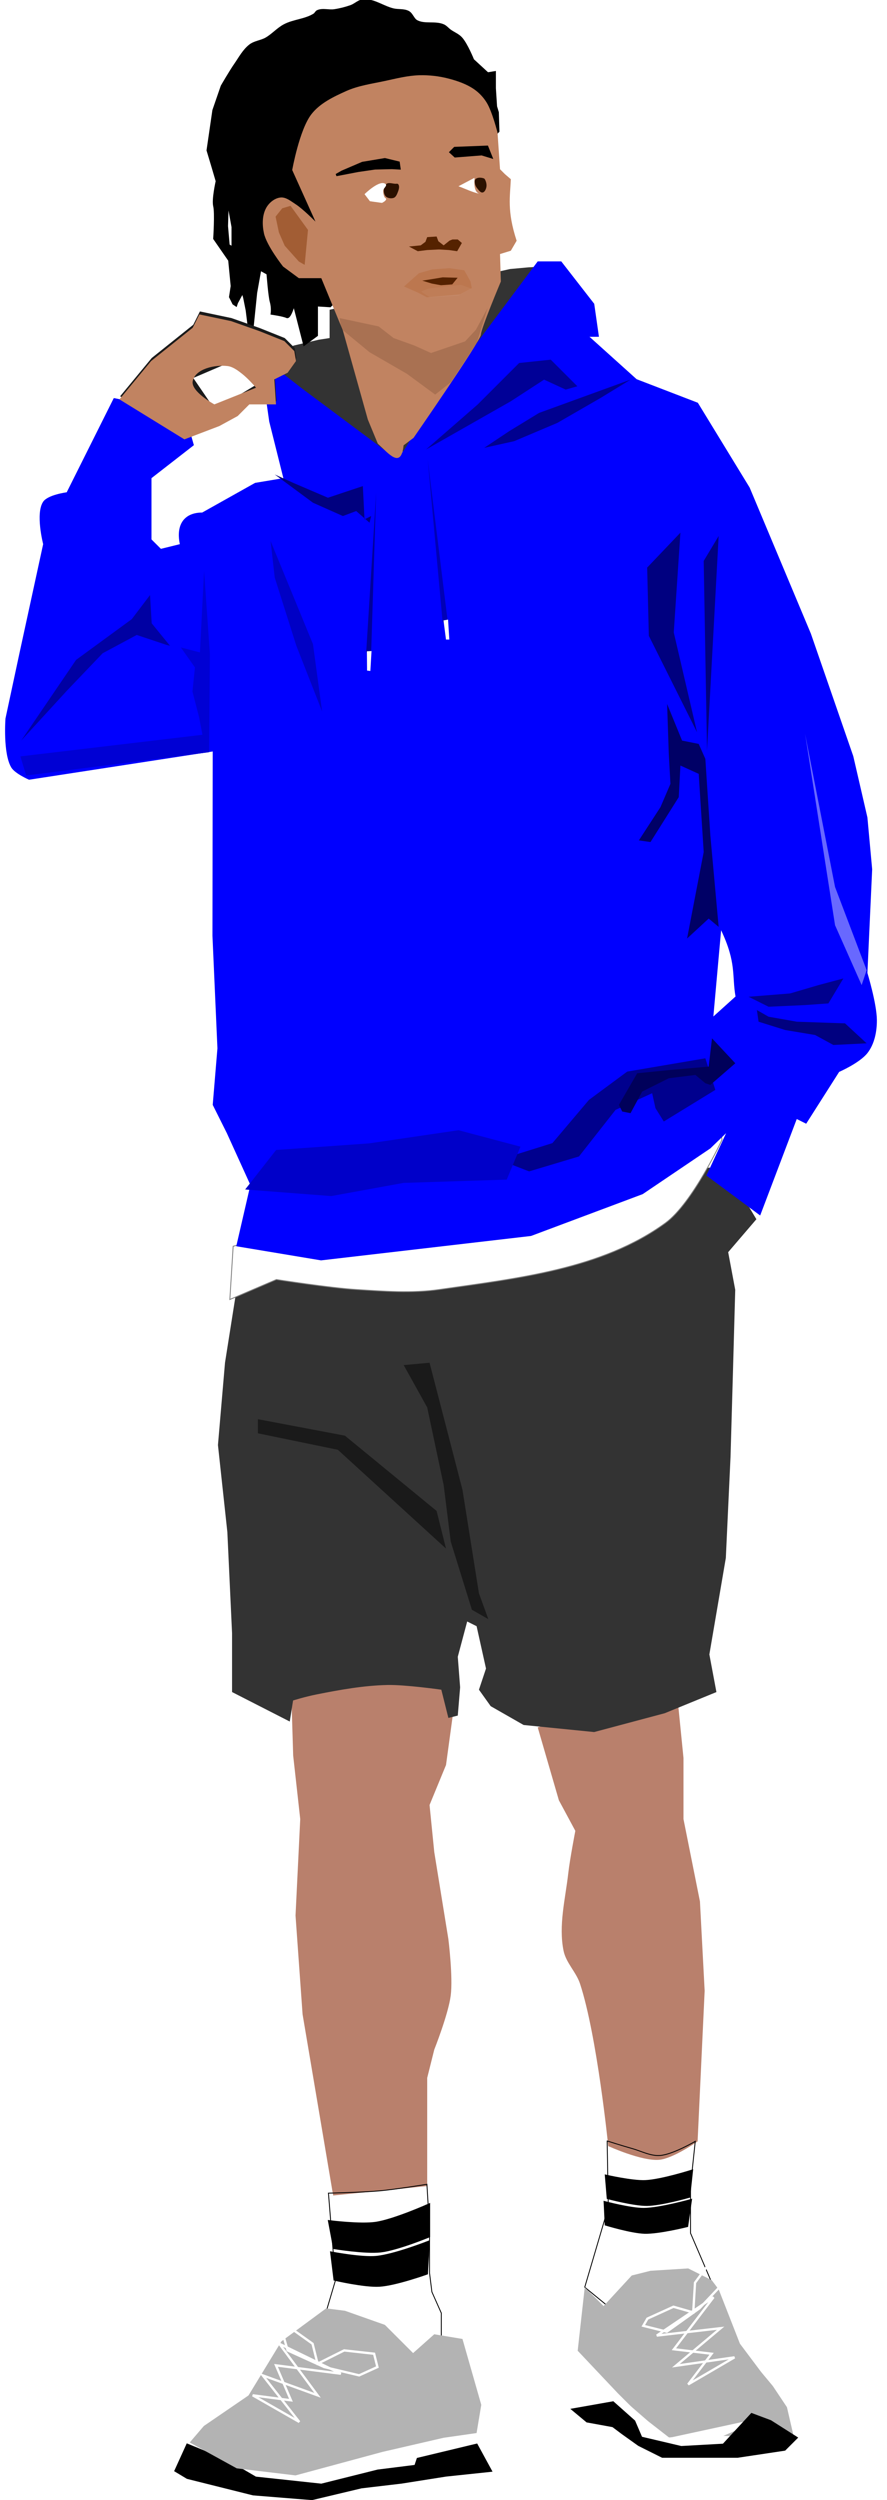
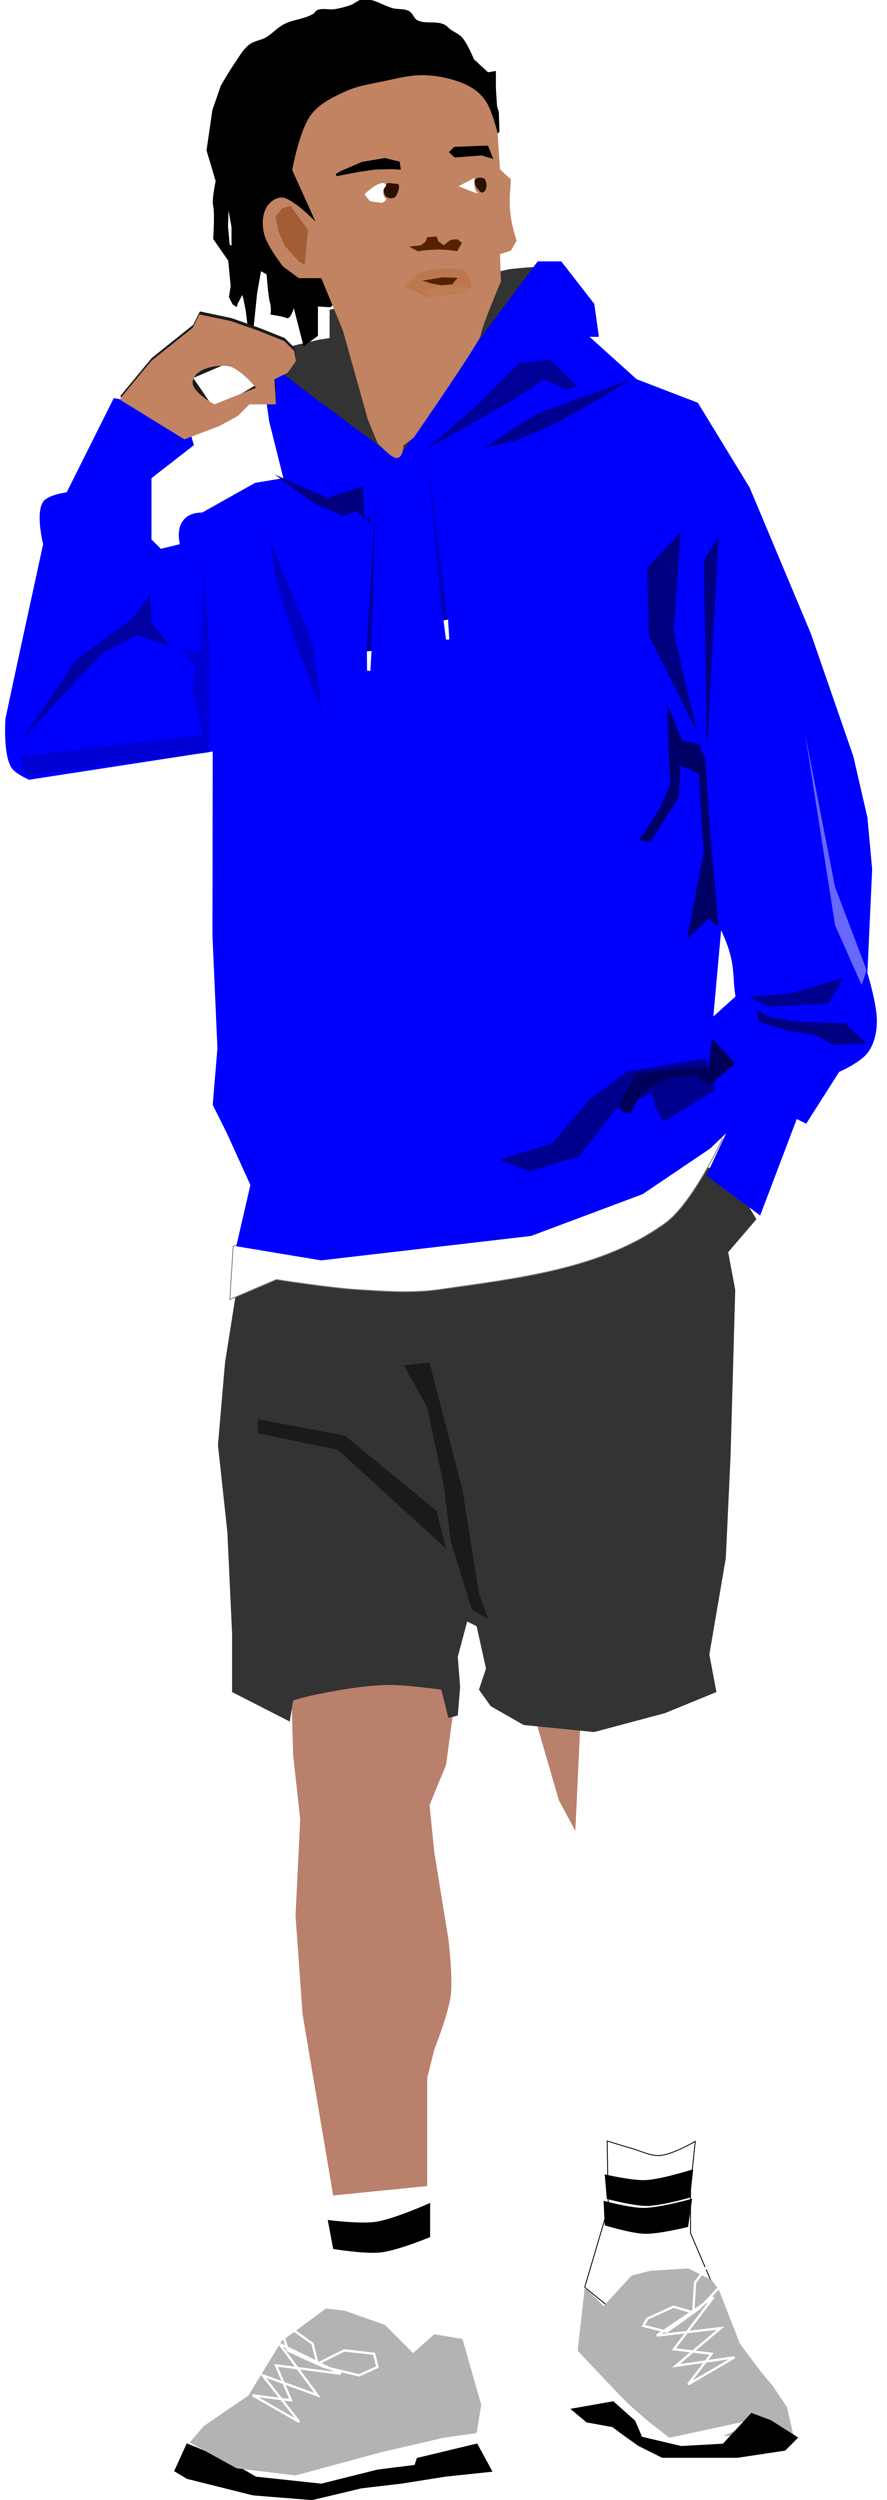
<svg xmlns="http://www.w3.org/2000/svg" xmlns:ns1="http://www.inkscape.org/namespaces/inkscape" xmlns:ns2="http://sodipodi.sourceforge.net/DTD/sodipodi-0.dtd" width="100.824mm" height="284.055mm" viewBox="0 0 100.824 284.055" version="1.1" id="svg8" ns1:version="0.92.5 (0.92.5+69)" ns2:docname="hoodie.svg" ns1:export-filename="/home/algot/Documents/runeman.org/clipart/2021/hoodie.png" ns1:export-xdpi="25.365253" ns1:export-ydpi="25.365253">
  <title id="title9265">Hoodie</title>
  <defs id="defs2">
    <filter ns1:collect="always" style="color-interpolation-filters:sRGB" id="filter7566" x="-0.046" width="1.091" y="-0.087" height="1.175">
      <feGaussianBlur ns1:collect="always" stdDeviation="0.468" id="feGaussianBlur7568" />
    </filter>
    <filter ns1:collect="always" style="color-interpolation-filters:sRGB" id="filter7872" x="-0.057" width="1.115" y="-0.097" height="1.193">
      <feGaussianBlur ns1:collect="always" stdDeviation="0.411" id="feGaussianBlur7874" />
    </filter>
    <filter ns1:collect="always" style="color-interpolation-filters:sRGB" id="filter7902" x="-0.053" width="1.106" y="-0.113" height="1.227">
      <feGaussianBlur ns1:collect="always" stdDeviation="0.366" id="feGaussianBlur7904" />
    </filter>
    <filter ns1:collect="always" style="color-interpolation-filters:sRGB" id="filter7932" x="-0.054" width="1.108" y="-0.108" height="1.216">
      <feGaussianBlur ns1:collect="always" stdDeviation="0.247" id="feGaussianBlur7934" />
    </filter>
    <filter ns1:collect="always" style="color-interpolation-filters:sRGB" id="filter7982" x="-0.086" width="1.172" y="-0.2" height="1.399">
      <feGaussianBlur ns1:collect="always" stdDeviation="0.228" id="feGaussianBlur7984" />
    </filter>
    <filter ns1:collect="always" style="color-interpolation-filters:sRGB" id="filter8040" x="-0.073" width="1.147" y="-0.328" height="1.657">
      <feGaussianBlur ns1:collect="always" stdDeviation="0.123" id="feGaussianBlur8042" />
    </filter>
    <filter ns1:collect="always" style="color-interpolation-filters:sRGB" id="filter8168" x="-0.097" width="1.195" y="-0.393" height="1.785">
      <feGaussianBlur ns1:collect="always" stdDeviation="0.232" id="feGaussianBlur8170" />
    </filter>
    <filter ns1:collect="always" style="color-interpolation-filters:sRGB" id="filter8268" x="-0.128" width="1.256" y="-0.502" height="2.004">
      <feGaussianBlur ns1:collect="always" stdDeviation="0.247" id="feGaussianBlur8270" />
    </filter>
    <filter ns1:collect="always" style="color-interpolation-filters:sRGB" id="filter8342" x="-0.105" width="1.21" y="-0.42" height="1.84">
      <feGaussianBlur ns1:collect="always" stdDeviation="0.314" id="feGaussianBlur8344" />
    </filter>
    <filter ns1:collect="always" style="color-interpolation-filters:sRGB" id="filter8370" x="-0.06" width="1.12" y="-0.06" height="1.12">
      <feGaussianBlur ns1:collect="always" stdDeviation="0.043" id="feGaussianBlur8372" />
    </filter>
    <filter ns1:collect="always" style="color-interpolation-filters:sRGB" id="filter8398" x="-0.118" width="1.235" y="-0.094" height="1.188">
      <feGaussianBlur ns1:collect="always" stdDeviation="0.066" id="feGaussianBlur8400" />
    </filter>
    <filter ns1:collect="always" style="color-interpolation-filters:sRGB" id="filter8438" x="-0.054" width="1.107" y="-0.193" height="1.386">
      <feGaussianBlur ns1:collect="always" stdDeviation="0.134" id="feGaussianBlur8440" />
    </filter>
    <filter ns1:collect="always" style="color-interpolation-filters:sRGB" id="filter8520" x="-0.171" width="1.342" y="-0.293" height="1.586">
      <feGaussianBlur ns1:collect="always" stdDeviation="1.199" id="feGaussianBlur8522" />
    </filter>
    <filter ns1:collect="always" style="color-interpolation-filters:sRGB" id="filter8557" x="-0.06" width="1.12" y="-0.14" height="1.28">
      <feGaussianBlur ns1:collect="always" stdDeviation="0.193" id="feGaussianBlur8559" />
    </filter>
    <filter ns1:collect="always" style="color-interpolation-filters:sRGB" id="filter8683" x="-0.413" width="1.827" y="-0.125" height="1.25">
      <feGaussianBlur ns1:collect="always" stdDeviation="1.009" id="feGaussianBlur8685" />
    </filter>
    <filter ns1:collect="always" style="color-interpolation-filters:sRGB" id="filter8721" x="-0.087" width="1.175" y="-0.081" height="1.162">
      <feGaussianBlur ns1:collect="always" stdDeviation="0.784" id="feGaussianBlur8723" />
    </filter>
    <filter ns1:collect="always" style="color-interpolation-filters:sRGB" id="filter8823" x="-0.142" width="1.285" y="-0.146" height="1.291">
      <feGaussianBlur ns1:collect="always" stdDeviation="1.004" id="feGaussianBlur8825" />
    </filter>
    <filter ns1:collect="always" style="color-interpolation-filters:sRGB" id="filter8865" x="-0.118" width="1.237" y="-0.065" height="1.13">
      <feGaussianBlur ns1:collect="always" stdDeviation="0.182" id="feGaussianBlur8867" />
    </filter>
    <filter ns1:collect="always" style="color-interpolation-filters:sRGB" id="filter8881" x="-0.08" width="1.159" y="-0.023" height="1.046">
      <feGaussianBlur ns1:collect="always" stdDeviation="0.022" id="feGaussianBlur8883" />
    </filter>
    <filter ns1:collect="always" style="color-interpolation-filters:sRGB" id="filter8893" x="-0.095" width="1.191" y="-0.022" height="1.044">
      <feGaussianBlur ns1:collect="always" stdDeviation="0.021" id="feGaussianBlur8895" />
    </filter>
    <filter ns1:collect="always" style="color-interpolation-filters:sRGB" id="filter9053" x="-0.331" width="1.662" y="-0.081" height="1.162">
      <feGaussianBlur ns1:collect="always" stdDeviation="0.965" id="feGaussianBlur9055" />
    </filter>
    <filter ns1:collect="always" style="color-interpolation-filters:sRGB" id="filter9057" x="-0.408" width="1.817" y="-0.102" height="1.204">
      <feGaussianBlur ns1:collect="always" stdDeviation="0.965" id="feGaussianBlur9059" />
    </filter>
    <filter ns1:collect="always" style="color-interpolation-filters:sRGB" id="filter9061" x="-1.361" width="3.722" y="-0.095" height="1.19">
      <feGaussianBlur ns1:collect="always" stdDeviation="0.965" id="feGaussianBlur9063" />
    </filter>
    <filter ns1:collect="always" style="color-interpolation-filters:sRGB" id="filter9065" x="-0.255" width="1.51" y="-0.087" height="1.174">
      <feGaussianBlur ns1:collect="always" stdDeviation="0.965" id="feGaussianBlur9067" />
    </filter>
    <filter ns1:collect="always" style="color-interpolation-filters:sRGB" id="filter9069" x="-0.186" width="1.371" y="-0.583" height="2.167">
      <feGaussianBlur ns1:collect="always" stdDeviation="0.965" id="feGaussianBlur9071" />
    </filter>
    <filter ns1:collect="always" style="color-interpolation-filters:sRGB" id="filter9073" x="-0.215" width="1.43" y="-0.721" height="2.441">
      <feGaussianBlur ns1:collect="always" stdDeviation="0.965" id="feGaussianBlur9075" />
    </filter>
    <filter ns1:collect="always" style="color-interpolation-filters:sRGB" id="filter9077" x="-0.175" width="1.35" y="-0.272" height="1.544">
      <feGaussianBlur ns1:collect="always" stdDeviation="0.965" id="feGaussianBlur9079" />
    </filter>
    <filter ns1:collect="always" style="color-interpolation-filters:sRGB" id="filter9171" x="-0.207" width="1.414" y="-0.068" height="1.137">
      <feGaussianBlur ns1:collect="always" stdDeviation="0.83" id="feGaussianBlur9173" />
    </filter>
    <filter ns1:collect="always" style="color-interpolation-filters:sRGB" id="filter9175" x="-0.093" width="1.186" y="-0.135" height="1.271">
      <feGaussianBlur ns1:collect="always" stdDeviation="0.83" id="feGaussianBlur9177" />
    </filter>
    <filter ns1:collect="always" style="color-interpolation-filters:sRGB" id="filter9202" x="-0.051" width="1.102" y="-0.072" height="1.145">
      <feGaussianBlur ns1:collect="always" stdDeviation="0.428" id="feGaussianBlur9204" />
    </filter>
    <filter ns1:collect="always" style="color-interpolation-filters:sRGB" id="filter9233" x="-0.03" width="1.059" y="-0.046" height="1.091">
      <feGaussianBlur ns1:collect="always" stdDeviation="0.401" id="feGaussianBlur9235" />
    </filter>
    <filter ns1:collect="always" style="color-interpolation-filters:sRGB" id="filter9261" x="-0.075" width="1.149" y="-0.298" height="1.597">
      <feGaussianBlur ns1:collect="always" stdDeviation="0.94" id="feGaussianBlur9263" />
    </filter>
    <ns1:path-effect is_visible="true" id="path-effect3788" effect="spiro" />
    <ns1:path-effect effect="spiro" id="path-effect3785" is_visible="true" />
    <ns1:path-effect is_visible="true" id="path-effect3782" effect="spiro" />
    <ns1:path-effect effect="spiro" id="path-effect3779" is_visible="true" />
    <ns1:path-effect is_visible="true" id="path-effect3776" effect="spiro" />
    <ns1:path-effect effect="spiro" id="path-effect3773" is_visible="true" />
    <ns1:path-effect is_visible="true" id="path-effect3770" effect="spiro" />
    <ns1:path-effect effect="spiro" id="path-effect3767" is_visible="true" />
    <ns1:path-effect is_visible="true" id="path-effect3764" effect="spiro" />
    <ns1:path-effect effect="spiro" id="path-effect3761" is_visible="true" />
    <ns1:path-effect effect="spiro" id="path-effect3758" is_visible="true" />
    <ns1:path-effect is_visible="true" id="path-effect3755" effect="spiro" />
    <ns1:path-effect is_visible="true" id="path-effect3752" effect="spiro" />
    <ns1:path-effect effect="spiro" id="path-effect3749" is_visible="true" />
    <ns1:path-effect is_visible="true" id="path-effect3746" effect="spiro" />
    <ns1:path-effect effect="spiro" id="path-effect3586" is_visible="true" />
    <ns1:path-effect is_visible="true" id="path-effect3583" effect="spiro" />
    <ns1:path-effect effect="spiro" id="path-effect3580" is_visible="true" />
    <ns1:path-effect is_visible="true" id="path-effect3577" effect="spiro" />
    <ns1:path-effect effect="spiro" id="path-effect3574" is_visible="true" />
    <ns1:path-effect is_visible="true" id="path-effect3571" effect="spiro" />
    <ns1:path-effect effect="spiro" id="path-effect3568" is_visible="true" />
    <ns1:path-effect is_visible="true" id="path-effect3565" effect="spiro" />
    <ns1:path-effect effect="spiro" id="path-effect3562" is_visible="true" />
    <ns1:path-effect is_visible="true" id="path-effect3559" effect="spiro" />
    <ns1:path-effect is_visible="true" id="path-effect3556" effect="spiro" />
    <ns1:path-effect effect="spiro" id="path-effect3553" is_visible="true" />
    <ns1:path-effect effect="spiro" id="path-effect3550" is_visible="true" />
    <ns1:path-effect is_visible="true" id="path-effect3547" effect="spiro" />
    <ns1:path-effect effect="spiro" id="path-effect3544" is_visible="true" />
    <ns1:path-effect is_visible="true" id="path-effect3057" effect="spiro" />
    <ns1:path-effect effect="spiro" id="path-effect3053" is_visible="true" />
    <ns1:path-effect is_visible="true" id="path-effect3049" effect="spiro" />
    <ns1:path-effect is_visible="true" id="path-effect3045" effect="spiro" />
    <ns1:path-effect effect="spiro" id="path-effect3041" is_visible="true" />
    <ns1:path-effect effect="spiro" id="path-effect3037" is_visible="true" />
    <ns1:path-effect is_visible="true" id="path-effect3033" effect="spiro" />
    <ns1:path-effect effect="spiro" id="path-effect3029" is_visible="true" />
    <ns1:path-effect is_visible="true" id="path-effect3023" effect="spiro" />
    <ns1:path-effect effect="spiro" id="path-effect3019" is_visible="true" />
    <ns1:path-effect is_visible="true" id="path-effect3015" effect="spiro" />
    <ns1:path-effect effect="spiro" id="path-effect3011" is_visible="true" />
    <ns1:path-effect is_visible="true" id="path-effect3007" effect="spiro" />
    <ns1:path-effect effect="spiro" id="path-effect3001" is_visible="true" />
    <ns1:path-effect is_visible="true" id="path-effect2997" effect="spiro" />
    <ns1:path-effect is_visible="true" id="path-effect2993" effect="spiro" />
    <ns1:path-effect fuse_tolerance="0" vertical_pattern="false" prop_units="false" tang_offset="0" normal_offset="0" spacing="0" scale_y_rel="false" prop_scale="1" copytype="single_stretched" pattern="m 0,5 10,5 V 0 Z" is_visible="true" id="path-effect2989" effect="skeletal" />
    <ns1:path-effect is_visible="true" id="path-effect2987" effect="spiro" />
    <ns1:path-effect effect="spiro" id="path-effect7017" is_visible="true" />
    <ns1:path-effect effect="spiro" id="path-effect7013" is_visible="true" />
    <ns1:path-effect effect="spiro" id="path-effect7009" is_visible="true" />
    <ns1:path-effect effect="spiro" id="path-effect7005" is_visible="true" />
    <ns1:path-effect effect="spiro" id="path-effect6996" is_visible="true" />
    <ns1:path-effect effect="spiro" id="path-effect6992" is_visible="true" />
    <ns1:path-effect effect="spiro" id="path-effect6988" is_visible="true" />
    <ns1:path-effect is_visible="true" id="path-effect2997-3" effect="spiro" />
    <ns1:path-effect effect="spiro" id="path-effect3001-5" is_visible="true" />
    <ns1:path-effect is_visible="true" id="path-effect3007-9" effect="spiro" />
    <ns1:path-effect effect="spiro" id="path-effect3011-8" is_visible="true" />
    <ns1:path-effect is_visible="true" id="path-effect3015-0" effect="spiro" />
    <ns1:path-effect effect="spiro" id="path-effect3019-2" is_visible="true" />
    <ns1:path-effect is_visible="true" id="path-effect3023-4" effect="spiro" />
    <ns1:path-effect effect="spiro" id="path-effect3029-9" is_visible="true" />
    <ns1:path-effect is_visible="true" id="path-effect3033-7" effect="spiro" />
    <ns1:path-effect effect="spiro" id="path-effect3037-7" is_visible="true" />
    <ns1:path-effect effect="spiro" id="path-effect3041-4" is_visible="true" />
    <ns1:path-effect is_visible="true" id="path-effect3045-7" effect="spiro" />
    <ns1:path-effect is_visible="true" id="path-effect3049-0" effect="spiro" />
    <ns1:path-effect effect="spiro" id="path-effect3053-2" is_visible="true" />
    <ns1:path-effect is_visible="true" id="path-effect3057-7" effect="spiro" />
    <ns1:path-effect vertical="false" scale_y_rel="false" prop_scale="1" bendpath="m -764.32,568.396 h 645.714" is_visible="true" id="path-effect4317" effect="bend_path" />
    <ns1:path-effect effect="bend_path" id="path-effect4306" is_visible="true" bendpath="m -764.32,568.396 h 645.714" prop_scale="1" scale_y_rel="false" vertical="false" />
    <ns1:path-effect vertical="false" scale_y_rel="false" prop_scale="1" bendpath="m -764.32,568.396 h 645.714" is_visible="true" id="path-effect4295" effect="bend_path" />
    <ns1:path-effect effect="bend_path" id="path-effect4268" is_visible="true" bendpath="M -33.455,486.021 H 159.07" prop_scale="1" scale_y_rel="false" vertical="false" />
    <ns1:path-effect effect="bend_path" id="path-effect4250" is_visible="true" bendpath="m -764.32,568.396 h 645.714" prop_scale="1" scale_y_rel="false" vertical="false" />
    <filter id="filter172" style="color-interpolation-filters:sRGB" ns1:menu-tooltip="Same as Bubbly Bumps but with a diffuse light instead of a specular one" ns1:menu="Bumps" ns1:label="Bubbly Bumps Matte">
      <feGaussianBlur id="feGaussianBlur146" stdDeviation="0.5" in="SourceGraphic" result="result0" />
      <feTurbulence id="feTurbulence148" type="fractalNoise" result="result1" numOctaves="10" seed="300" baseFrequency="0.2" />
      <feGaussianBlur id="feGaussianBlur150" result="result91" stdDeviation="0.5" />
      <feDisplacementMap yChannelSelector="A" id="feDisplacementMap152" in2="result91" in="result0" result="result6" scale="5" xChannelSelector="R" />
      <feComposite id="feComposite154" in="result6" in2="result1" operator="in" result="result2" />
      <feComposite k4="0" k2="0" k1="0" id="feComposite156" operator="arithmetic" in="result0" in2="result2" k3="3" />
      <feBlend id="feBlend158" in2="result2" mode="multiply" result="fbSourceGraphic" />
      <feColorMatrix id="feColorMatrix160" result="fbSourceGraphicAlpha" in="fbSourceGraphic" values="1 0 0 -1 0 1 0 1 -1 0 1 0 0 -1 0 -1.8 -0.5 0 5.7 -3.5 " />
      <feGaussianBlur id="feGaussianBlur162" result="result0" in="fbSourceGraphicAlpha" stdDeviation="0.5" />
      <feDiffuseLighting id="feDiffuseLighting166" diffuseConstant="0.6" surfaceScale="50" result="result5">
        <feDistantLight id="feDistantLight164" elevation="10" azimuth="225" />
      </feDiffuseLighting>
      <feComposite id="feComposite168" operator="in" result="result2" in="result5" in2="fbSourceGraphicAlpha" />
      <feComposite k4="0" k1="0" id="feComposite170" in2="result2" k3="0.7" k2="1" operator="arithmetic" result="result4" in="fbSourceGraphic" />
    </filter>
    <filter id="filter202" style="color-interpolation-filters:sRGB" ns1:menu-tooltip="Same as Bubbly Bumps but with a diffuse light instead of a specular one" ns1:menu="Bumps" ns1:label="Bubbly Bumps Matte">
      <feGaussianBlur id="feGaussianBlur176" stdDeviation="0.5" in="SourceGraphic" result="result0" />
      <feTurbulence id="feTurbulence178" type="fractalNoise" result="result1" numOctaves="10" seed="300" baseFrequency="0.2" />
      <feGaussianBlur id="feGaussianBlur180" result="result91" stdDeviation="0.5" />
      <feDisplacementMap yChannelSelector="A" id="feDisplacementMap182" in2="result91" in="result0" result="result6" scale="5" xChannelSelector="R" />
      <feComposite id="feComposite184" in="result6" in2="result1" operator="in" result="result2" />
      <feComposite k4="0" k2="0" k1="0" id="feComposite186" operator="arithmetic" in="result0" in2="result2" k3="3" />
      <feBlend id="feBlend188" in2="result2" mode="multiply" result="fbSourceGraphic" />
      <feColorMatrix id="feColorMatrix190" result="fbSourceGraphicAlpha" in="fbSourceGraphic" values="1 0 0 -1 0 1 0 1 -1 0 1 0 0 -1 0 -1.8 -0.5 0 5.7 -3.5 " />
      <feGaussianBlur id="feGaussianBlur192" result="result0" in="fbSourceGraphicAlpha" stdDeviation="0.5" />
      <feDiffuseLighting id="feDiffuseLighting196" diffuseConstant="0.6" surfaceScale="50" result="result5">
        <feDistantLight id="feDistantLight194" elevation="10" azimuth="225" />
      </feDiffuseLighting>
      <feComposite id="feComposite198" operator="in" result="result2" in="result5" in2="fbSourceGraphicAlpha" />
      <feComposite k4="0" k1="0" id="feComposite200" in2="result2" k3="0.7" k2="1" operator="arithmetic" result="result4" in="fbSourceGraphic" />
    </filter>
  </defs>
  <ns2:namedview id="base" pagecolor="#ffffff" bordercolor="#666666" borderopacity="1.0" ns1:pageopacity="0.0" ns1:pageshadow="2" ns1:zoom="1.4" ns1:cx="181.12497" ns1:cy="1111.9761" ns1:document-units="mm" ns1:current-layer="layer1" showgrid="false" ns1:snap-global="false" ns1:window-width="1366" ns1:window-height="703" ns1:window-x="0" ns1:window-y="0" ns1:window-maximized="1" />
  <g ns1:label="Layer 1" ns1:groupmode="layer" id="layer1" transform="translate(61.656,60.42)">
    <path style="fill:#b9806c;fill-opacity:1;stroke:none;stroke-width:0.265px;stroke-linecap:butt;stroke-linejoin:miter;stroke-opacity:1" d="m -28.598,130.224 0.267,8.82 0.802,7.216 -0.535,10.958 0.802,11.225 3.475,20.58 10.691,-1.069 v -12.294 l 0.802,-3.207 c 0,0 1.6,-4.023 1.871,-6.147 0.271,-2.123 -0.267,-6.414 -0.267,-6.414 l -1.604,-9.889 -0.535,-5.345 1.871,-4.544 0.802,-5.88 -2.405,-6.949 z" id="path9087" ns1:connector-curvature="0" ns2:nodetypes="cccccccccsccccccc" />
    <path style="fill:#ffffff;stroke:none;stroke-width:0.265px;stroke-linecap:butt;stroke-linejoin:miter;stroke-opacity:1" d="m -7.751,214.681 0.535,2.138 -2.94,2.673 -14.165,3.207 -9.889,-0.535 -0.267,-4.544 z" id="path9097" ns1:connector-curvature="0" />
    <path style="fill:#333333;stroke:none;stroke-width:0.265px;stroke-linecap:butt;stroke-linejoin:miter;stroke-opacity:1;filter:url(#filter9233)" d="m -1.606,-30.044 -2.079,0.189 -20.505,4.63 v 3.213 l -1.228,0.189 -2.835,0.661 -4.063,1.701 13.229,10.3 4.725,0.094 14.458,-21.072 z" id="path8527" ns1:connector-curvature="0" />
    <path style="fill:#000000;stroke:#000000;stroke-width:1px;stroke-linecap:butt;stroke-linejoin:miter;stroke-opacity:1" d="m -76.785,-227.838 c -1.966,0.138 -3.5,1.841 -5.357,2.5 -2.313,0.821 -4.715,1.427 -7.143,1.787 -2.358,0.35 -4.964,-0.611 -7.143,0.355 -0.616,0.273 -0.861,1.068 -1.43,1.43 -3.846,2.443 -8.832,2.507 -12.857,4.643 -2.861,1.518 -5.037,4.124 -7.857,5.715 -2.137,1.206 -4.836,1.365 -6.785,2.855 -2.762,2.111 -4.442,5.361 -6.428,8.215 -2.076,2.983 -5.715,9.285 -5.715,9.285 l -3.572,10.357 -2.5,17.143 2.145,7.145 1.785,6.07 c 0,0 -1.787,7.858 -1.072,10.715 0.714,2.857 0,13.928 0,13.928 l 6.43,9.287 1.07,11.07 -0.713,4.643 1.428,2.857 1.072,0.715 0.355,-1.072 2.5,-4.643 0.715,2.5 1.072,5.357 0.713,5.715 1.787,0.713 1.428,-13.928 1.785,-10 3.215,1.785 c 0,0 0.715,9.643 1.43,12.143 0.714,2.5 0.355,5 0.355,5 0,0 5.001,0.715 6.43,1.43 1.429,0.714 3.215,-6.072 3.215,-6.072 l 0.355,2.5 3.93,15.357 5.357,-3.928 v -12.857 l 5.713,0.357 72.133,-74.973 -0.254,-8.082 -0.758,-2.525 -0.504,-7.828 v -6.818 l -3.031,0.506 -6.312,-5.809 c 0,0 -2.681,-6.713 -5.051,-9.344 -1.297,-1.44 -3.231,-2.143 -4.799,-3.283 -0.971,-0.706 -1.748,-1.727 -2.852,-2.201 -3.542,-1.523 -8.033,0.043 -11.428,-1.785 -1.559,-0.839 -2.018,-3.083 -3.572,-3.93 -1.907,-1.039 -4.313,-0.573 -6.428,-1.07 -4.363,-1.025 -8.387,-4.243 -12.857,-3.93 z M -135,-142.48 l 2.143,11.785 v 8.93 l -1.785,-1.072 -0.715,-8.213 z" transform="scale(0.265)" id="path8442" ns1:connector-curvature="0" ns2:nodetypes="ssssssssscccccccccccccccccccccccccccccccccccccssssssscccccc" />
-     <path style="fill:#b9806c;fill-opacity:1;stroke:none;stroke-width:0.265px;stroke-linecap:butt;stroke-linejoin:miter;stroke-opacity:1" d="m -0.535,135.836 2.405,8.285 1.871,3.474 c 0,0 -0.619,3.195 -0.802,4.811 -0.332,2.927 -1.124,5.934 -0.535,8.82 0.279,1.366 1.435,2.417 1.871,3.742 1.95,5.927 3.207,18.442 3.207,18.442 0,0 3.808,1.743 5.802,1.558 1.603,-0.149 4.355,-2.092 4.355,-2.092 l 0.802,-17.105 -0.535,-10.156 -1.871,-9.354 v -6.949 l -0.802,-8.018 z" id="path9089" ns1:connector-curvature="0" ns2:nodetypes="cccssscsccccccc" />
+     <path style="fill:#b9806c;fill-opacity:1;stroke:none;stroke-width:0.265px;stroke-linecap:butt;stroke-linejoin:miter;stroke-opacity:1" d="m -0.535,135.836 2.405,8.285 1.871,3.474 l 0.802,-17.105 -0.535,-10.156 -1.871,-9.354 v -6.949 l -0.802,-8.018 z" id="path9089" ns1:connector-curvature="0" ns2:nodetypes="cccssscsccccccc" />
    <path style="fill:#333333;stroke:none;stroke-width:0.265px;stroke-linecap:butt;stroke-linejoin:miter;stroke-opacity:1" d="m 18.976,72.226 4.544,4.544 0.802,1.336 -3.207,3.742 0.802,4.276 -0.267,9.622 -0.267,9.354 -0.535,11.493 -1.871,10.958 0.802,4.276 -5.88,2.405 -8.018,2.138 -8.018,-0.802 -3.742,-2.138 -1.336,-1.871 0.802,-2.405 -1.069,-4.811 -1.069,-0.535 -1.069,4.009 0.267,3.474 -0.267,3.207 -1.069,0.267 -0.802,-3.207 c 0,0 -4.091,-0.582 -6.147,-0.535 -2.696,0.062 -5.374,0.542 -8.018,1.069 -1.356,0.27 -2.686,0.691 -2.686,0.691 l -0.378,2.392 -6.558,-3.35 v -6.682 l -0.535,-11.493 -1.069,-9.889 0.802,-9.354 1.604,-10.156 L -4.276,81.313 17.105,72.761 Z" id="path9081" ns1:connector-curvature="0" ns2:nodetypes="cccccccccccccccccccccccssccccccccccc" />
    <path style="fill:#ffffff;stroke:#808080;stroke-width:0.1;stroke-linecap:butt;stroke-linejoin:miter;stroke-opacity:1" d="m -35.152,81.176 -0.378,6.048 5.292,-2.268 c 0,0 6.03,0.945 9.071,1.134 3.144,0.196 6.332,0.449 9.449,0 8.839,-1.273 18.486,-2.299 25.702,-7.56 3.078,-2.244 6.426,-9.449 6.426,-9.449 l -0.378,-3.024 z" id="path8939" ns1:connector-curvature="0" ns2:nodetypes="cccsssccc" />
    <path style="opacity:1;fill:#0000ff;stroke:none;stroke-width:1px;stroke-linecap:butt;stroke-linejoin:miter;stroke-opacity:1" d="m -2.02,-115.928 -49.031,65.606 c -5.105,9.402 -9.501,20.62 -13.295,17.79 l -38.689,-28.848 -18.184,-14.142 4.041,28.285 6.061,24.242 -12.121,2.021 -22.692,12.723 c -7.633,-0.005 -11.381,5.087 -9.593,13.56 l -8.121,2 -4.041,-4.039 V -22.994 l 18.184,-14.141 -4.041,-14.143 -30.305,-6.061 -20.203,40.406 c 0,0 -8.068,1.036 -10.102,4.039 -3.398,5.019 0,18.184 0,18.184 l -10.102,46.467 -6.061,28.285 c 0,0 -1.147,14.985 2.5,21.028 1.59,2.634 7.602,5.236 7.602,5.236 l 78.791,-12.123 -0.112,79.027 2.134,48.253 -2.021,24.244 6.061,12.123 10.102,22.223 -6.061,26.264 36.365,6.061 90.078,-10.47 47.895,-17.937 28.997,-19.59 6.775,-6.55 -8.448,18.182 23.06,17.121 15.693,-41.365 4.041,2.021 14.143,-22.225 c 0,0 8.792,-3.808 12.143,-8.08 3.025,-3.858 4.073,-9.24 4.041,-14.143 -0.046,-7.031 -4.062,-20.203 -4.062,-20.203 l 2.041,-44.447 -2.041,-22.223 L 133.34,96.205 115.158,43.678 88.893,-18.953 66.67,-55.318 40.406,-65.42 20.203,-83.602 h 4.041 L 22.223,-97.744 8.082,-115.928 Z M 76.648,170.834 c 6.675,14.083 4.593,19.408 6.184,28.407 l -9.509,8.571 z" transform="scale(0.265)" id="path6680" ns1:connector-curvature="0" ns2:nodetypes="ccsccccccccccccccscccsccccccccccccccccccssccccccccccccccccc" />
    <path style="fill:#00008e;fill-opacity:1;stroke:none;stroke-width:0.265px;stroke-linecap:butt;stroke-linejoin:miter;stroke-opacity:1;filter:url(#filter7566)" d="m 1.134,69.458 4.158,-4.914 4.347,-3.213 8.882,-1.512 1.134,3.591 -5.859,3.591 -0.945,-1.512 -0.378,-1.701 -4.158,1.89 -4.158,5.292 -5.67,1.701 -3.402,-1.323 z" id="path7540" ns1:connector-curvature="0" ns2:nodetypes="ccccccccccccc" />
    <path style="fill:#00005a;fill-opacity:1;stroke:none;stroke-width:0.265px;stroke-linecap:butt;stroke-linejoin:miter;stroke-opacity:1;filter:url(#filter9077)" d="m 19.277,57.552 2.646,2.835 -2.835,2.457 -0.567,-0.189 -1.134,-0.945 -3.024,0.378 -3.024,1.512 -1.323,2.457 -0.945,-0.189 -0.378,-0.756 2.079,-3.591 3.78,-0.378 4.347,-0.378 z" id="path6685" ns1:connector-curvature="0" />
    <path style="fill:#00008f;fill-opacity:1;stroke:none;stroke-width:0.265px;stroke-linecap:butt;stroke-linejoin:miter;stroke-opacity:1;filter:url(#filter9073)" d="m 34.207,50.749 -1.701,2.835 -2.646,0.189 -4.158,0.189 -2.268,-1.134 4.725,-0.378 3.213,-0.945 z" id="path7570" ns1:connector-curvature="0" />
    <path style="fill:#000080;stroke:none;stroke-width:0.265px;stroke-linecap:butt;stroke-linejoin:miter;stroke-opacity:1;filter:url(#filter9069)" d="m 36.853,58.119 -2.457,-2.268 -5.481,-0.189 -3.213,-0.567 -1.323,-0.756 0.189,1.323 3.024,0.945 3.402,0.567 2.079,1.134 z" id="path7612" ns1:connector-curvature="0" />
    <path style="fill:#000066;fill-opacity:1;stroke:none;stroke-width:0.265px;stroke-linecap:butt;stroke-linejoin:miter;stroke-opacity:1;filter:url(#filter9065)" d="M 20.033,44.89 19.088,34.496 18.521,25.802 17.765,24.101 15.875,23.723 l -1.701,-4.158 0.189,5.67 0.189,3.402 -1.134,2.646 -2.457,3.78 1.323,0.189 3.213,-5.103 0.189,-3.591 2.079,0.945 0.567,8.882 -1.89,9.827 2.457,-2.268 z" id="path7690" ns1:connector-curvature="0" />
    <path style="fill:#000080;stroke:none;stroke-width:0.265px;stroke-linecap:butt;stroke-linejoin:miter;stroke-opacity:1;filter:url(#filter9061)" d="M 20.033,0.478 18.71,24.857 18.332,3.312 Z" id="path7724" ns1:connector-curvature="0" />
    <path style="fill:#000080;stroke:none;stroke-width:0.265px;stroke-linecap:butt;stroke-linejoin:miter;stroke-opacity:1;filter:url(#filter9057)" d="M 15.686,0.1 14.93,11.439 17.576,22.778 12.095,11.817 11.906,4.068 Z" id="path7726" ns1:connector-curvature="0" />
    <path style="opacity:0.64;fill:#ffffff;stroke:none;stroke-width:0.265px;stroke-linecap:butt;stroke-linejoin:miter;stroke-opacity:1;filter:url(#filter9053)" d="m 29.86,22.967 3.402,17.387 3.591,9.449 -0.567,1.701 -3.024,-6.804 z" id="path7784" ns1:connector-curvature="0" />
    <path style="fill:#000097;fill-opacity:1;stroke:none;stroke-width:0.265px;stroke-linecap:butt;stroke-linejoin:miter;stroke-opacity:1;filter:url(#filter7872)" d="m -13.229,-9.35 5.859,-5.103 4.725,-4.725 3.591,-0.378 3.024,3.024 -1.323,0.378 -2.457,-1.134 -3.78,2.457 z" id="path7834" ns1:connector-curvature="0" />
    <path style="fill:#000090;fill-opacity:1;stroke:none;stroke-width:0.265px;stroke-linecap:butt;stroke-linejoin:miter;stroke-opacity:1;filter:url(#filter7902)" d="m 10.016,-17.287 -3.402,2.079 -4.914,2.835 -4.914,2.079 -3.402,0.756 2.835,-1.89 3.402,-2.079 z" id="path7876" ns1:connector-curvature="0" />
    <path style="fill:#000080;stroke:none;stroke-width:0.265px;stroke-linecap:butt;stroke-linejoin:miter;stroke-opacity:1;filter:url(#filter7932)" d="m -20.222,-1.412 -0.189,-3.78 -3.969,1.323 -3.969,-1.701 -2.079,-0.945 4.347,3.213 3.402,1.512 1.512,-0.567 1.512,1.323 0.189,-0.756 z" id="path7906" ns1:connector-curvature="0" />
    <path style="fill:#0000b6;fill-opacity:1;stroke:none;stroke-width:0.265px;stroke-linecap:butt;stroke-linejoin:miter;stroke-opacity:1" d="m -13.04,-8.216 2.268,18.332 -0.567,0.189 z" id="path7936" ns1:connector-curvature="0" />
    <path style="fill:#00009c;fill-opacity:1;stroke:none;stroke-width:0.265px;stroke-linecap:butt;stroke-linejoin:miter;stroke-opacity:1" d="m -18.899,-4.436 -0.567,18.143 h -0.567 z" id="path7938" ns1:connector-curvature="0" />
    <path style="fill:#ffffff;stroke:none;stroke-width:0.265px;stroke-linecap:butt;stroke-linejoin:miter;stroke-opacity:1;filter:url(#filter8881)" d="m -10.725,9.974 0.142,2.268 h -0.378 l -0.283,-2.173 z" id="path7940" ns1:connector-curvature="0" ns2:nodetypes="ccccc" />
    <path ns2:nodetypes="ccccc" ns1:connector-curvature="0" id="path7942" d="m -19.424,13.548 -0.133,2.268 -0.375,-0.046 -0.02,-2.192 z" style="fill:#ffffff;stroke:none;stroke-width:0.265px;stroke-linecap:butt;stroke-linejoin:miter;stroke-opacity:1;filter:url(#filter8893)" />
    <path style="fill:#803300;stroke:none;stroke-width:0.265px;stroke-linecap:butt;stroke-linejoin:miter;stroke-opacity:1;filter:url(#filter7982)" d="m -8.126,-27.729 -0.331,1.417 -1.843,1.323 h -1.087 l -1.701,-0.472 -1.417,-1.087 3.638,0.142 1.465,-0.425 z" id="path7944" ns1:connector-curvature="0" />
    <path style="opacity:1;fill:#c18361;fill-opacity:1;stroke:none;stroke-width:0.265px;stroke-linecap:butt;stroke-linejoin:miter;stroke-opacity:1" d="m -25.797,-35.241 c 0,0 -1.421,-1.444 -2.268,-1.984 -0.523,-0.334 -1.083,-0.817 -1.701,-0.756 -0.652,0.064 -1.277,0.567 -1.606,1.134 -0.493,0.848 -0.491,1.97 -0.283,2.929 0.307,1.421 2.173,3.78 2.173,3.78 l 1.795,1.323 h 2.551 l 2.457,5.953 2.835,10.111 1.134,2.74 c 1.246,1.141 2.649,2.912 2.929,0.189 l 1.134,-0.85 c 0,0 7.654,-11.056 7.654,-11.717 0,-0.661 2.268,-6.048 2.268,-6.048 l -0.094,-3.118 1.228,-0.378 0.661,-1.134 c -1.115,-3.404 -0.741,-5.022 -0.661,-6.993 l -0.661,-0.567 -0.567,-0.567 -0.283,-4.158 c 0,0 -0.598,-2.374 -1.228,-3.402 -0.361,-0.589 -0.85,-1.118 -1.417,-1.512 -0.869,-0.604 -1.905,-0.961 -2.929,-1.228 -1.074,-0.28 -2.198,-0.406 -3.307,-0.378 -1.341,0.034 -2.657,0.382 -3.969,0.661 -1.464,0.312 -2.98,0.521 -4.347,1.134 -1.451,0.651 -2.998,1.387 -3.969,2.646 -1.362,1.767 -2.173,6.331 -2.173,6.331 z" id="path8444" ns1:connector-curvature="0" ns2:nodetypes="cssssccccccccsccccccccssssssscc" />
    <path style="opacity:0.429;fill:#aa4400;stroke:none;stroke-width:0.265px;stroke-linecap:butt;stroke-linejoin:miter;stroke-opacity:1;filter:url(#filter8557)" d="m -15.733,-27.871 1.701,-1.512 1.512,-0.425 1.937,-0.142 1.701,0.236 0.709,1.276 0.142,0.756 -1.323,0.709 -3.78,0.331 -0.992,-0.52 z" id="path8044" ns1:connector-curvature="0" />
    <path style="fill:#552200;stroke:none;stroke-width:0.265px;stroke-linecap:butt;stroke-linejoin:miter;stroke-opacity:1;filter:url(#filter8040)" d="m -9.638,-28.863 -0.614,0.756 -1.276,0.095 -1.039,-0.189 -1.087,-0.331 1.465,-0.236 0.85,-0.142 z" id="path7986" ns1:connector-curvature="0" />
    <path style="opacity:0.211;fill:#ffffff;stroke:none;stroke-width:0.265px;stroke-linecap:butt;stroke-linejoin:miter;stroke-opacity:1;filter:url(#filter8168)" d="m -12.946,-27.634 3.685,-0.425 1.181,0.425 -1.465,0.803 -2.41,0.142 -0.85,0.047 -0.992,-0.661 z" id="path8046" ns1:connector-curvature="0" />
    <path style="fill:#ffffff;stroke:none;stroke-width:0.265px;stroke-linecap:butt;stroke-linejoin:miter;stroke-opacity:1" d="m -7.749,-40.202 c 0.126,-0.122 -0.263,1.497 0.567,1.795 -0.787,-0.171 -1.575,-0.565 -2.362,-0.85 z" id="path8172" ns1:connector-curvature="0" ns2:nodetypes="cccc" />
    <path style="fill:#2b1100;stroke:none;stroke-width:0.265px;stroke-linecap:butt;stroke-linejoin:miter;stroke-opacity:1;filter:url(#filter8398)" d="m -7.607,-40.06 c -0.133,0.135 -0.086,0.381 -0.047,0.567 0.041,0.193 0.154,0.37 0.283,0.52 0.155,0.179 0.333,0.459 0.567,0.425 0.234,-0.033 0.368,-0.338 0.425,-0.567 0.073,-0.294 -0.004,-0.628 -0.142,-0.898 -0.03,-0.06 -0.079,-0.119 -0.142,-0.142 -0.298,-0.106 -0.723,-0.131 -0.945,0.094 z" id="path8174" ns1:connector-curvature="0" ns2:nodetypes="ssssssss" />
    <path style="fill:#2b1100;stroke:none;stroke-width:0.265px;stroke-linecap:butt;stroke-linejoin:miter;stroke-opacity:1;filter:url(#filter8370)" d="m -17.765,-39.493 c -0.317,0.309 -0.354,0.965 -0.094,1.323 0.191,0.263 0.637,0.338 0.945,0.236 0.212,-0.07 0.34,-0.313 0.425,-0.52 0.132,-0.322 0.31,-0.767 0.094,-1.039 -0.069,-0.087 -0.219,-0.042 -0.331,-0.047 -0.346,-0.017 -0.791,-0.195 -1.039,0.047 z" id="path8200" ns1:connector-curvature="0" ns2:nodetypes="sssssss" />
    <path style="fill:#000000;stroke:#000000;stroke-width:0.265px;stroke-linecap:butt;stroke-linejoin:miter;stroke-opacity:1;filter:url(#filter8268)" d="m -5.811,-42.564 -0.472,-1.181 -3.685,0.142 -0.472,0.472 0.52,0.472 3.024,-0.236 z" id="path8202" ns1:connector-curvature="0" />
    <path style="fill:#000000;stroke:#000000;stroke-width:0.265px;stroke-linecap:butt;stroke-linejoin:miter;stroke-opacity:1;filter:url(#filter8342)" d="m -16.347,-41.95 -1.559,-0.378 -2.551,0.425 -2.315,0.992 -0.661,0.378 2.457,-0.472 1.937,-0.283 1.937,-0.047 0.85,0.047 z" id="path8272" ns1:connector-curvature="0" />
    <path style="fill:#ffffff;stroke:none;stroke-width:0.265px;stroke-linecap:butt;stroke-linejoin:miter;stroke-opacity:1" d="m -17.812,-39.493 c 0.185,0.174 -0.259,0.455 -0.283,0.709 -0.025,0.255 0.035,0.523 0.142,0.756 0.042,0.092 0.197,0.136 0.189,0.236 -0.017,0.211 -0.472,0.425 -0.472,0.425 l -1.37,-0.189 -0.614,-0.803 c 0,0 1.764,-1.743 2.41,-1.134 z" id="path8402" ns1:connector-curvature="0" ns2:nodetypes="sssscccs" />
    <path style="fill:#552200;stroke:none;stroke-width:0.265px;stroke-linecap:butt;stroke-linejoin:miter;stroke-opacity:1;filter:url(#filter8438)" d="m -15.168,-32.41 1.336,-0.134 0.535,-0.401 0.2,-0.535 1.069,-0.067 0.2,0.535 0.601,0.468 0.668,-0.535 0.334,-0.134 h 0.601 l 0.468,0.401 -0.535,0.935 -0.935,-0.134 -1.136,-0.067 -1.336,0.067 -1.069,0.134 z" id="path8404" ns1:connector-curvature="0" />
-     <path style="opacity:0.391;fill:#2b1100;stroke:none;stroke-width:0.265px;stroke-linecap:butt;stroke-linejoin:miter;stroke-opacity:1;filter:url(#filter8520)" d="m -6.237,-25.414 -1.323,2.457 -1.228,1.323 -3.874,1.323 -1.89,-0.85 -2.362,-0.85 -1.701,-1.323 -4.441,-0.945 0.189,1.228 3.213,2.646 4.252,2.457 3.213,2.362 1.795,-1.417 2.929,-4.441 z" id="path8446" ns1:connector-curvature="0" ns2:nodetypes="ccccccccccccccc" />
    <path style="fill:#0000c5;fill-opacity:1;stroke:none;stroke-width:0.265px;stroke-linecap:butt;stroke-linejoin:miter;stroke-opacity:1;filter:url(#filter8683)" d="m -30.9,1.045 4.819,11.717 1.039,7.654 -2.929,-7.465 -2.457,-7.749 z" id="path8561" ns1:connector-curvature="0" />
    <path style="fill:#0000d4;fill-opacity:1;stroke:none;stroke-width:0.265px;stroke-linecap:butt;stroke-linejoin:miter;stroke-opacity:1;filter:url(#filter8721)" d="m -37.892,25.046 0.095,-11.15 -0.661,-9.449 -0.472,9.26 -2.173,-0.567 1.606,2.268 -0.283,2.74 0.756,2.929 0.378,1.984 -20.694,2.457 0.661,2.173 z" id="path8687" ns1:connector-curvature="0" />
    <path style="fill:#0000a3;fill-opacity:1;stroke:none;stroke-width:0.265px;stroke-linecap:butt;stroke-linejoin:miter;stroke-opacity:1;filter:url(#filter8823)" d="m -42.333,12.951 -2.079,-2.551 -0.189,-3.213 -2.079,2.74 -6.331,4.63 -6.237,9.166 5.197,-5.67 4.063,-4.252 3.874,-2.079 3.402,1.134 z" id="path8725" ns1:connector-curvature="0" />
    <path style="opacity:0.68;fill:#803300;stroke:none;stroke-width:0.265px;stroke-linecap:butt;stroke-linejoin:miter;stroke-opacity:1;filter:url(#filter8865)" d="m -26.647,-34.296 -1.984,-2.74 -0.945,0.283 -0.756,0.945 0.378,1.795 0.661,1.512 1.606,1.795 0.661,0.378 z" id="path8827" ns1:connector-curvature="0" />
-     <path style="fill:#0000c9;fill-opacity:1;stroke:none;stroke-width:0.265px;stroke-linecap:butt;stroke-linejoin:miter;stroke-opacity:1;filter:url(#filter9261)" d="m -4.914,69.836 -6.804,-1.89 -9.827,1.512 -10.205,0.756 -3.402,4.536 9.449,0.756 7.938,-1.512 11.339,-0.378 z" id="path8897" ns1:connector-curvature="0" transform="matrix(1.035,0,0,0.99,2.593,0.724)" />
    <path style="fill:#1a1a1a;stroke:none;stroke-width:0.265px;stroke-linecap:butt;stroke-linejoin:miter;stroke-opacity:1;filter:url(#filter9171)" d="m -12.829,94.41 3.742,14.433 1.871,11.76 1.069,2.94 -1.871,-1.069 -2.405,-7.751 -0.802,-6.414 -1.871,-8.82 -2.673,-4.811 z" id="path9083" ns1:connector-curvature="0" />
    <path style="fill:#1a1a1a;stroke:none;stroke-width:0.265px;stroke-linecap:butt;stroke-linejoin:miter;stroke-opacity:1;filter:url(#filter9175)" d="m -12.027,111.248 -10.424,-8.553 -9.889,-1.871 v 1.604 l 9.087,1.871 12.294,11.225 z" id="path9085" ns1:connector-curvature="0" />
    <path style="fill:#000000;stroke:#000000;stroke-width:0.265px;stroke-linecap:butt;stroke-linejoin:miter;stroke-opacity:1" d="m -40.358,217.354 4.544,1.871 3.207,1.871 7.484,0.802 6.414,-1.604 4.276,-0.535 0.267,-0.802 6.682,-1.604 1.604,2.94 -5.078,0.535 -5.078,0.802 -4.544,0.535 -5.613,1.336 -6.682,-0.535 -3.207,-0.802 -4.276,-1.069 -1.336,-0.802 z" id="path9093" ns1:connector-curvature="0" />
-     <path style="fill:none;stroke:#000000;stroke-width:0.1;stroke-linecap:butt;stroke-linejoin:miter;stroke-opacity:1" d="m -11.493,202.387 -1.069,-2.405 -0.267,-2.138 v -5.078 l -0.3,-5.013 c 0,0 -3.533,0.573 -5.313,0.737 -1.954,0.18 -5.88,0.267 -5.88,0.267 l 0.802,9.889 -2.138,7.216 10.156,2.94 4.009,-0.267 z" id="path9095" ns1:connector-curvature="0" ns2:nodetypes="cccccscccccc" />
    <path style="fill:#b3b3b3;stroke:none;stroke-width:0.265px;stroke-linecap:butt;stroke-linejoin:miter;stroke-opacity:1" d="m -14.7,206.93 -3.207,-3.207 -4.544,-1.604 -2.138,-0.267 -5.078,3.742 -3.742,6.147 -5.078,3.474 -1.604,1.871 5.345,2.94 6.682,0.802 9.889,-2.673 6.949,-1.604 3.742,-0.535 0.535,-3.207 -2.138,-7.484 -3.207,-0.535 z" id="path9091" ns1:connector-curvature="0" />
    <path style="fill:none;stroke:#000000;stroke-width:0.1;stroke-linecap:butt;stroke-linejoin:miter;stroke-opacity:1" d="m 7.359,182.83 0.13,7.529 -2.678,9.087 2.94,2.405 8.018,-2.138 3.475,-0.802 -2.411,-5.613 v -5.345 l 0.54,-5.078 c 0,0 -2.573,1.506 -4.009,1.604 -1.099,0.075 -2.145,-0.508 -3.207,-0.802 -0.939,-0.259 -2.797,-0.848 -2.797,-0.848 z" id="path9105" ns1:connector-curvature="0" ns2:nodetypes="cccccccccssc" />
    <path style="fill:#b3b3b3;stroke:none;stroke-width:0.265px;stroke-linecap:butt;stroke-linejoin:miter;stroke-opacity:1" d="m 4.811,199.447 -0.802,7.216 4.544,4.811 5.078,5.078 5.078,-0.267 9.889,0.267 -0.802,-3.474 -1.604,-2.405 -1.336,-1.604 -2.405,-3.207 -2.405,-6.147 -0.802,-1.069 -2.673,-1.336 -4.276,0.267 -2.138,0.535 -3.207,3.475 z" id="path9099" ns1:connector-curvature="0" />
    <path style="fill:#ffffff;stroke:none;stroke-width:0.265px;stroke-linecap:butt;stroke-linejoin:miter;stroke-opacity:1" d="m 3.742,209.87 4.276,1.336 4.009,3.474 2.405,1.871 9.889,-2.138 -2.405,1.336 -6.147,2.673 -4.276,-1.069 -0.535,-1.336 -1.336,-1.069 -1.604,-1.604 -4.276,-0.535 z" id="path9101" ns1:connector-curvature="0" ns2:nodetypes="ccccccccccccc" />
    <path style="fill:#000000;stroke:#000000;stroke-width:0.265px;stroke-linecap:butt;stroke-linejoin:miter;stroke-opacity:1" d="m 3.475,213.345 4.544,-0.802 2.405,2.138 0.802,1.871 4.544,1.069 4.811,-0.267 3.207,-3.475 2.138,0.802 2.94,1.871 -1.336,1.336 -5.345,0.802 h -8.553 l -2.673,-1.336 -1.871,-1.336 -1.069,-0.802 -2.94,-0.535 z" id="path9103" ns1:connector-curvature="0" />
    <path id="path9184" d="m -38.931,-25.036 -0.756,1.512 -4.725,3.78 -3.59,4.347 7.37,4.536 3.969,-1.512 2.079,-1.134 1.323,-1.323 h 3.024 l -0.189,-2.835 1.512,-0.756 0.945,-1.323 -0.189,-1.134 -1.134,-1.134 -2.834,-1.134 -3.213,-1.134 z m 3.213,5.859 3.213,2.457 -4.725,2.835 -2.457,-3.591 z" style="fill:#1a1a1a;fill-opacity:1;stroke:none;stroke-width:0.265px;stroke-linecap:butt;stroke-linejoin:miter;stroke-opacity:1;filter:url(#filter9202)" ns1:connector-curvature="0" ns2:nodetypes="cccccccccccccccccccccc" />
    <path style="fill:#c18361;fill-opacity:1;stroke:none;stroke-width:1px;stroke-linecap:butt;stroke-linejoin:miter;stroke-opacity:1" d="m -147.143,-93.195 -2.857,5.715 -17.857,14.285 -13.57,16.43 27.855,17.143 15,-5.715 7.857,-4.285 5,-5 h 11.43 L -115,-65.338 l 5.715,-2.857 3.57,-5 -0.713,-4.285 -4.287,-4.285 -10.713,-4.285 -12.145,-4.287 z M -135,-71.051 c 5.056,0.63 12.143,9.285 12.143,9.285 l -17.857,7.143 c 0,0 -10.228,-5.55 -9.285,-10 1.128,-5.322 9.602,-7.1 15,-6.428 z" transform="scale(0.265)" id="path9179" ns1:connector-curvature="0" ns2:nodetypes="cccccccccccccccccsccss" />
    <path style="fill:none;stroke:#ffffff;stroke-width:0.265px;stroke-linecap:butt;stroke-linejoin:miter;stroke-opacity:1" d="m -32.93,211.728 5.292,3.024 -4.158,-5.292 6.237,2.268 -4.347,-5.859 6.993,3.402 -7.371,-0.945 1.701,3.969 z" id="path227" ns1:connector-curvature="0" />
    <path style="fill:none;stroke:#ffffff;stroke-width:0.265px;stroke-linecap:butt;stroke-linejoin:miter;stroke-opacity:1" d="m -28.961,206.625 -0.756,-2.646 h 0.945 l 2.646,1.89 0.567,2.268 3.024,-1.512 3.402,0.378 0.378,1.512 -2.079,0.945 -3.969,-0.945 z" id="path229" ns1:connector-curvature="0" />
    <path ns1:connector-curvature="0" id="path231" d="m 16.568,210.486 5.265,-3.071 -6.662,0.955 5.082,-4.267 -7.247,0.835 6.442,-4.355 -4.504,5.911 4.287,0.511 z" style="fill:none;stroke:#ffffff;stroke-width:0.265px;stroke-linecap:butt;stroke-linejoin:miter;stroke-opacity:1" />
    <path ns1:connector-curvature="0" id="path233" d="m 14.133,204.498 -2.669,-0.668 0.472,-0.818 2.96,-1.346 2.247,0.643 0.203,-3.375 2.028,-2.757 1.498,0.429 -0.221,2.273 -2.803,2.965 z" style="fill:none;stroke:#ffffff;stroke-width:0.265px;stroke-linecap:butt;stroke-linejoin:miter;stroke-opacity:1" />
    <path style="fill:#000000;stroke:#000000;stroke-width:0.265px;stroke-linecap:butt;stroke-linejoin:miter;stroke-opacity:1" d="m -24.237,191.96 c 0,0 3.546,0.449 5.292,0.189 2.108,-0.314 6.048,-2.079 6.048,-2.079 v 3.591 c 0,0 -3.58,1.482 -5.481,1.701 -1.757,0.203 -5.292,-0.378 -5.292,-0.378 z" id="path235" ns1:connector-curvature="0" ns2:nodetypes="csccscc" />
-     <path ns2:nodetypes="csccscc" ns1:connector-curvature="0" id="path237" d="m -23.995,195.521 c 0,0 3.399,0.656 5.099,0.498 2.054,-0.19 5.958,-1.724 5.958,-1.724 l -0.203,3.588 c 0,0 -3.541,1.271 -5.389,1.379 -1.708,0.1 -5.089,-0.687 -5.089,-0.687 z" style="fill:#000000;stroke:#000000;stroke-width:0.26px;stroke-linecap:butt;stroke-linejoin:miter;stroke-opacity:1" />
    <path ns2:nodetypes="csccscc" ns1:connector-curvature="0" id="path239" d="m 7.208,186.767 c 0,0 2.972,0.683 4.478,0.621 1.819,-0.075 5.322,-1.191 5.322,-1.191 l -0.32,2.974 c 0,0 -3.173,0.913 -4.806,0.928 -1.51,0.014 -4.461,-0.777 -4.461,-0.777 z" style="fill:#000000;stroke:#000000;stroke-width:0.223px;stroke-linecap:butt;stroke-linejoin:miter;stroke-opacity:1" />
    <path style="fill:#000000;stroke:#000000;stroke-width:0.223px;stroke-linecap:butt;stroke-linejoin:miter;stroke-opacity:1" d="m 7.069,189.772 c 0,0 2.946,0.785 4.453,0.776 1.82,-0.012 5.36,-1.006 5.36,-1.006 l -0.423,2.961 c 0,0 -3.203,0.802 -4.836,0.76 -1.51,-0.039 -4.431,-0.932 -4.431,-0.932 z" id="path241" ns1:connector-curvature="0" ns2:nodetypes="csccscc" />
  </g>
</svg>